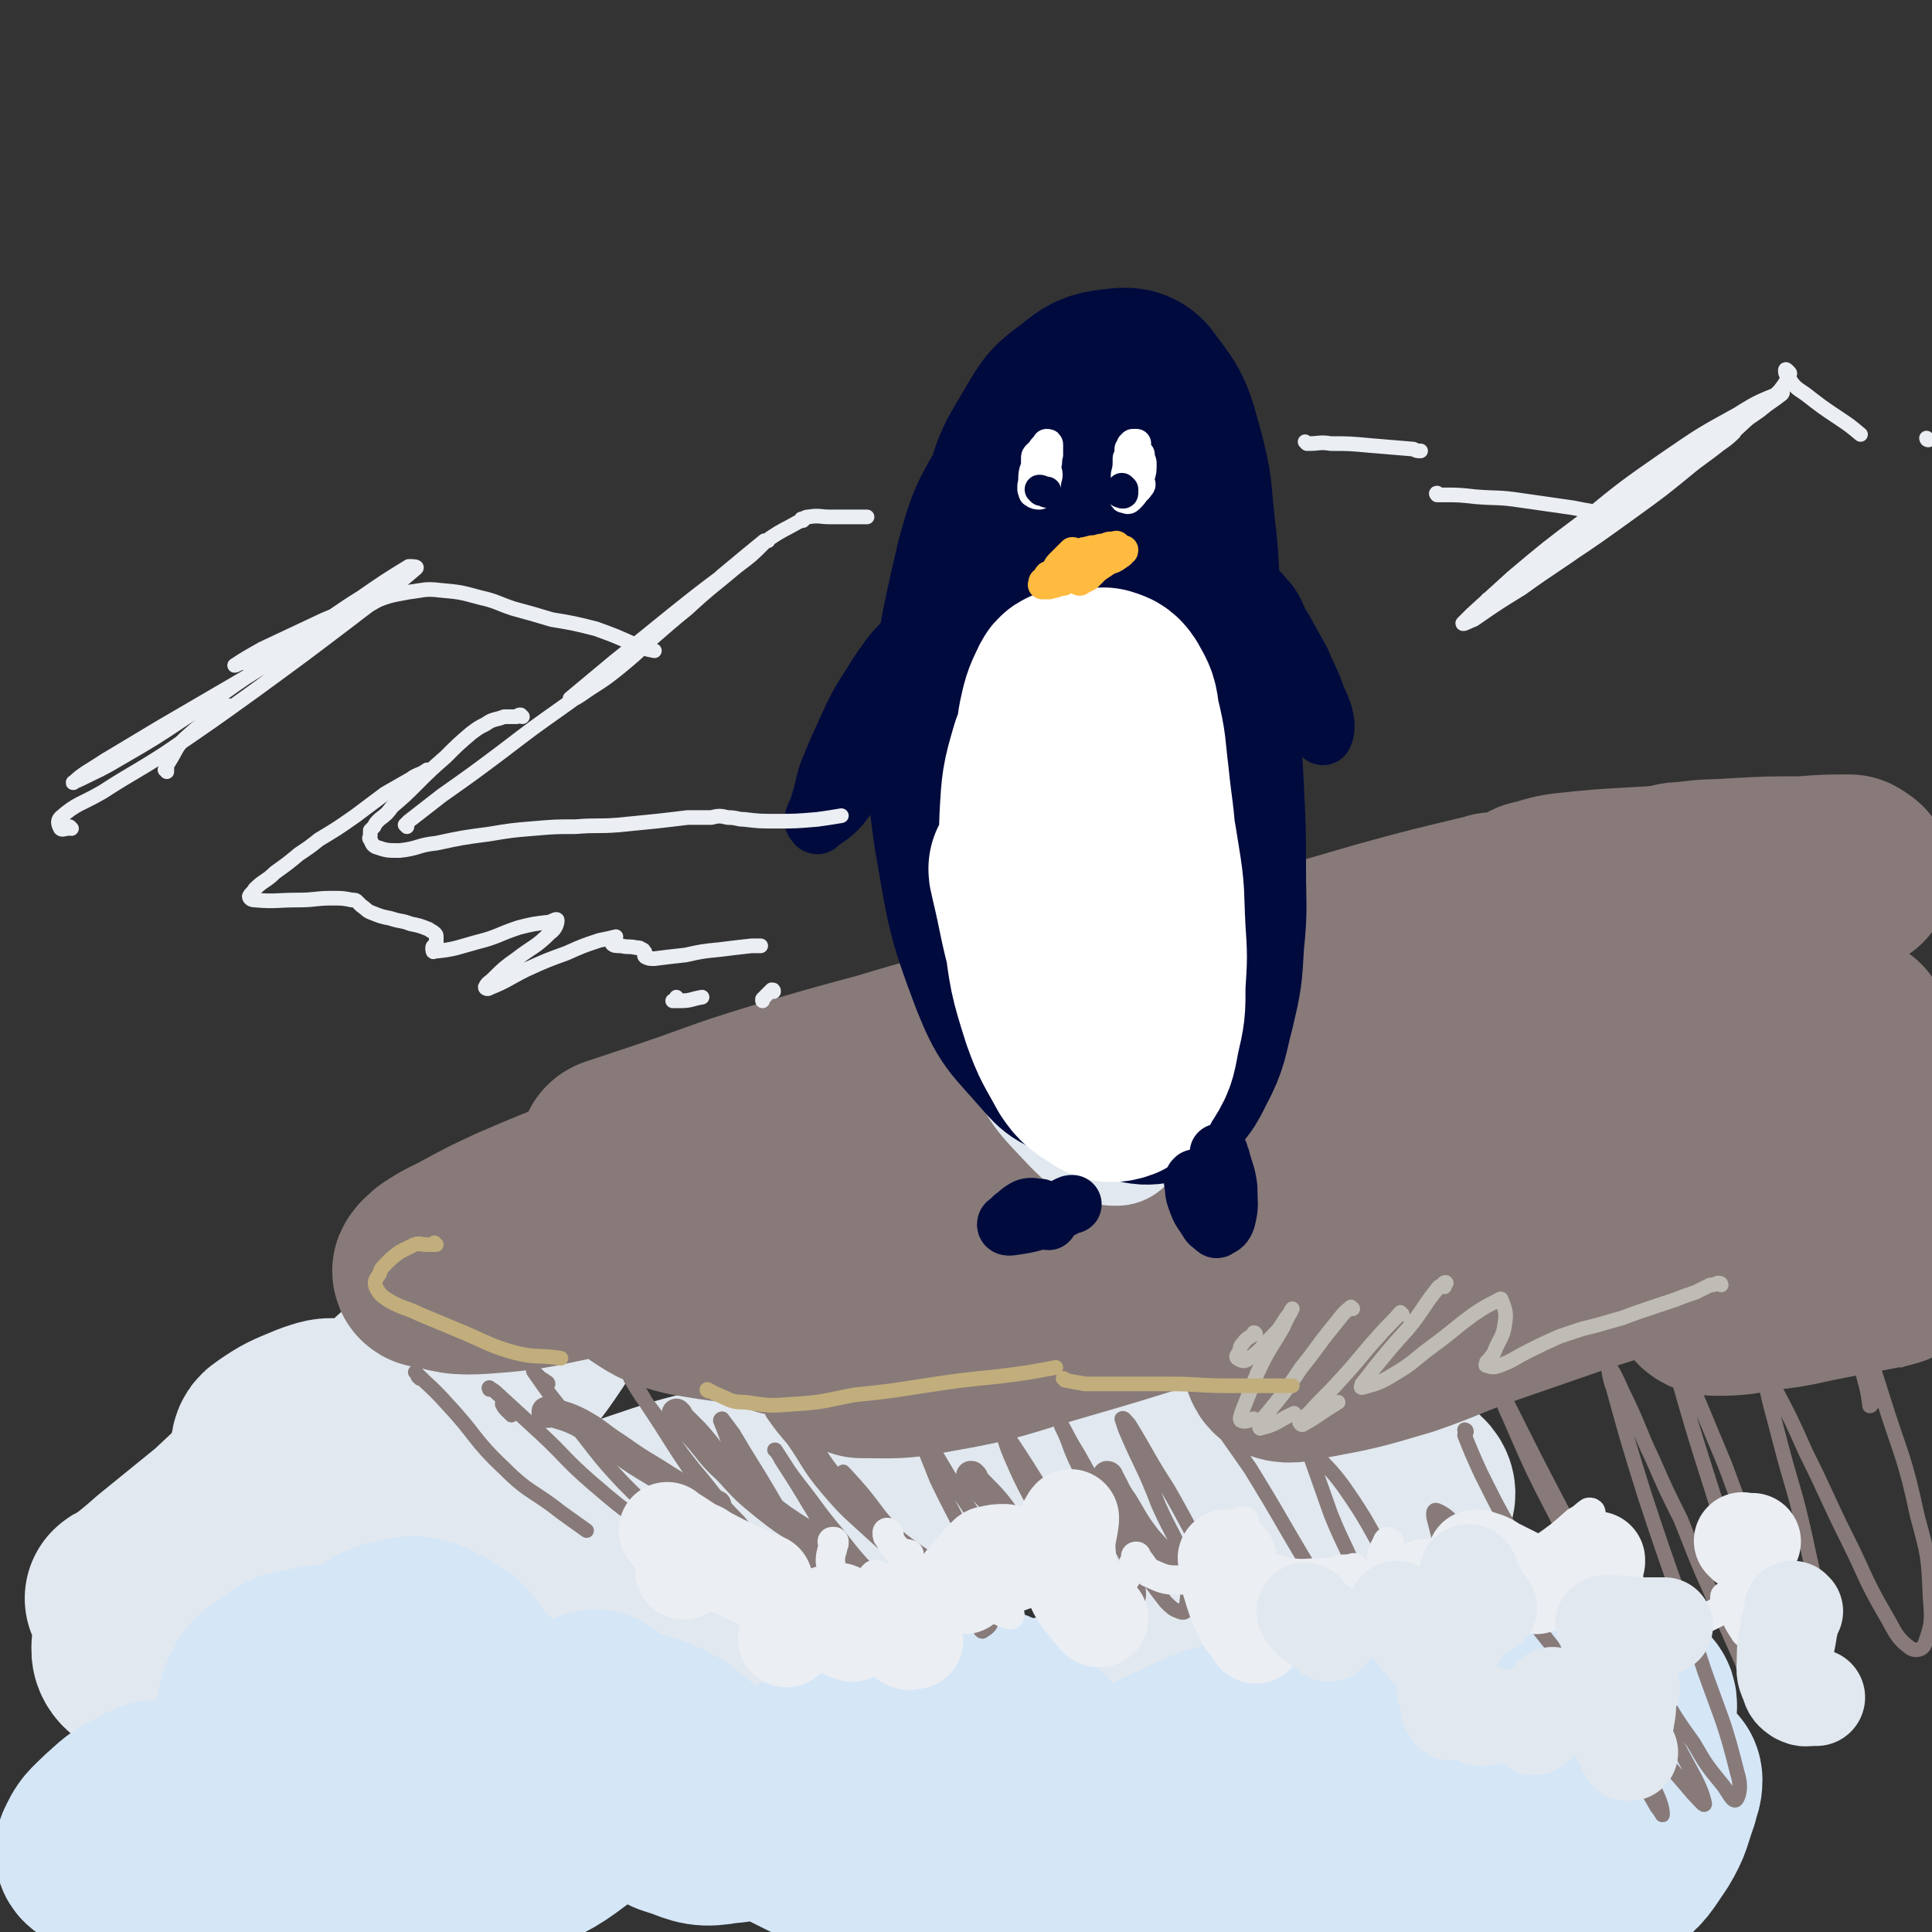
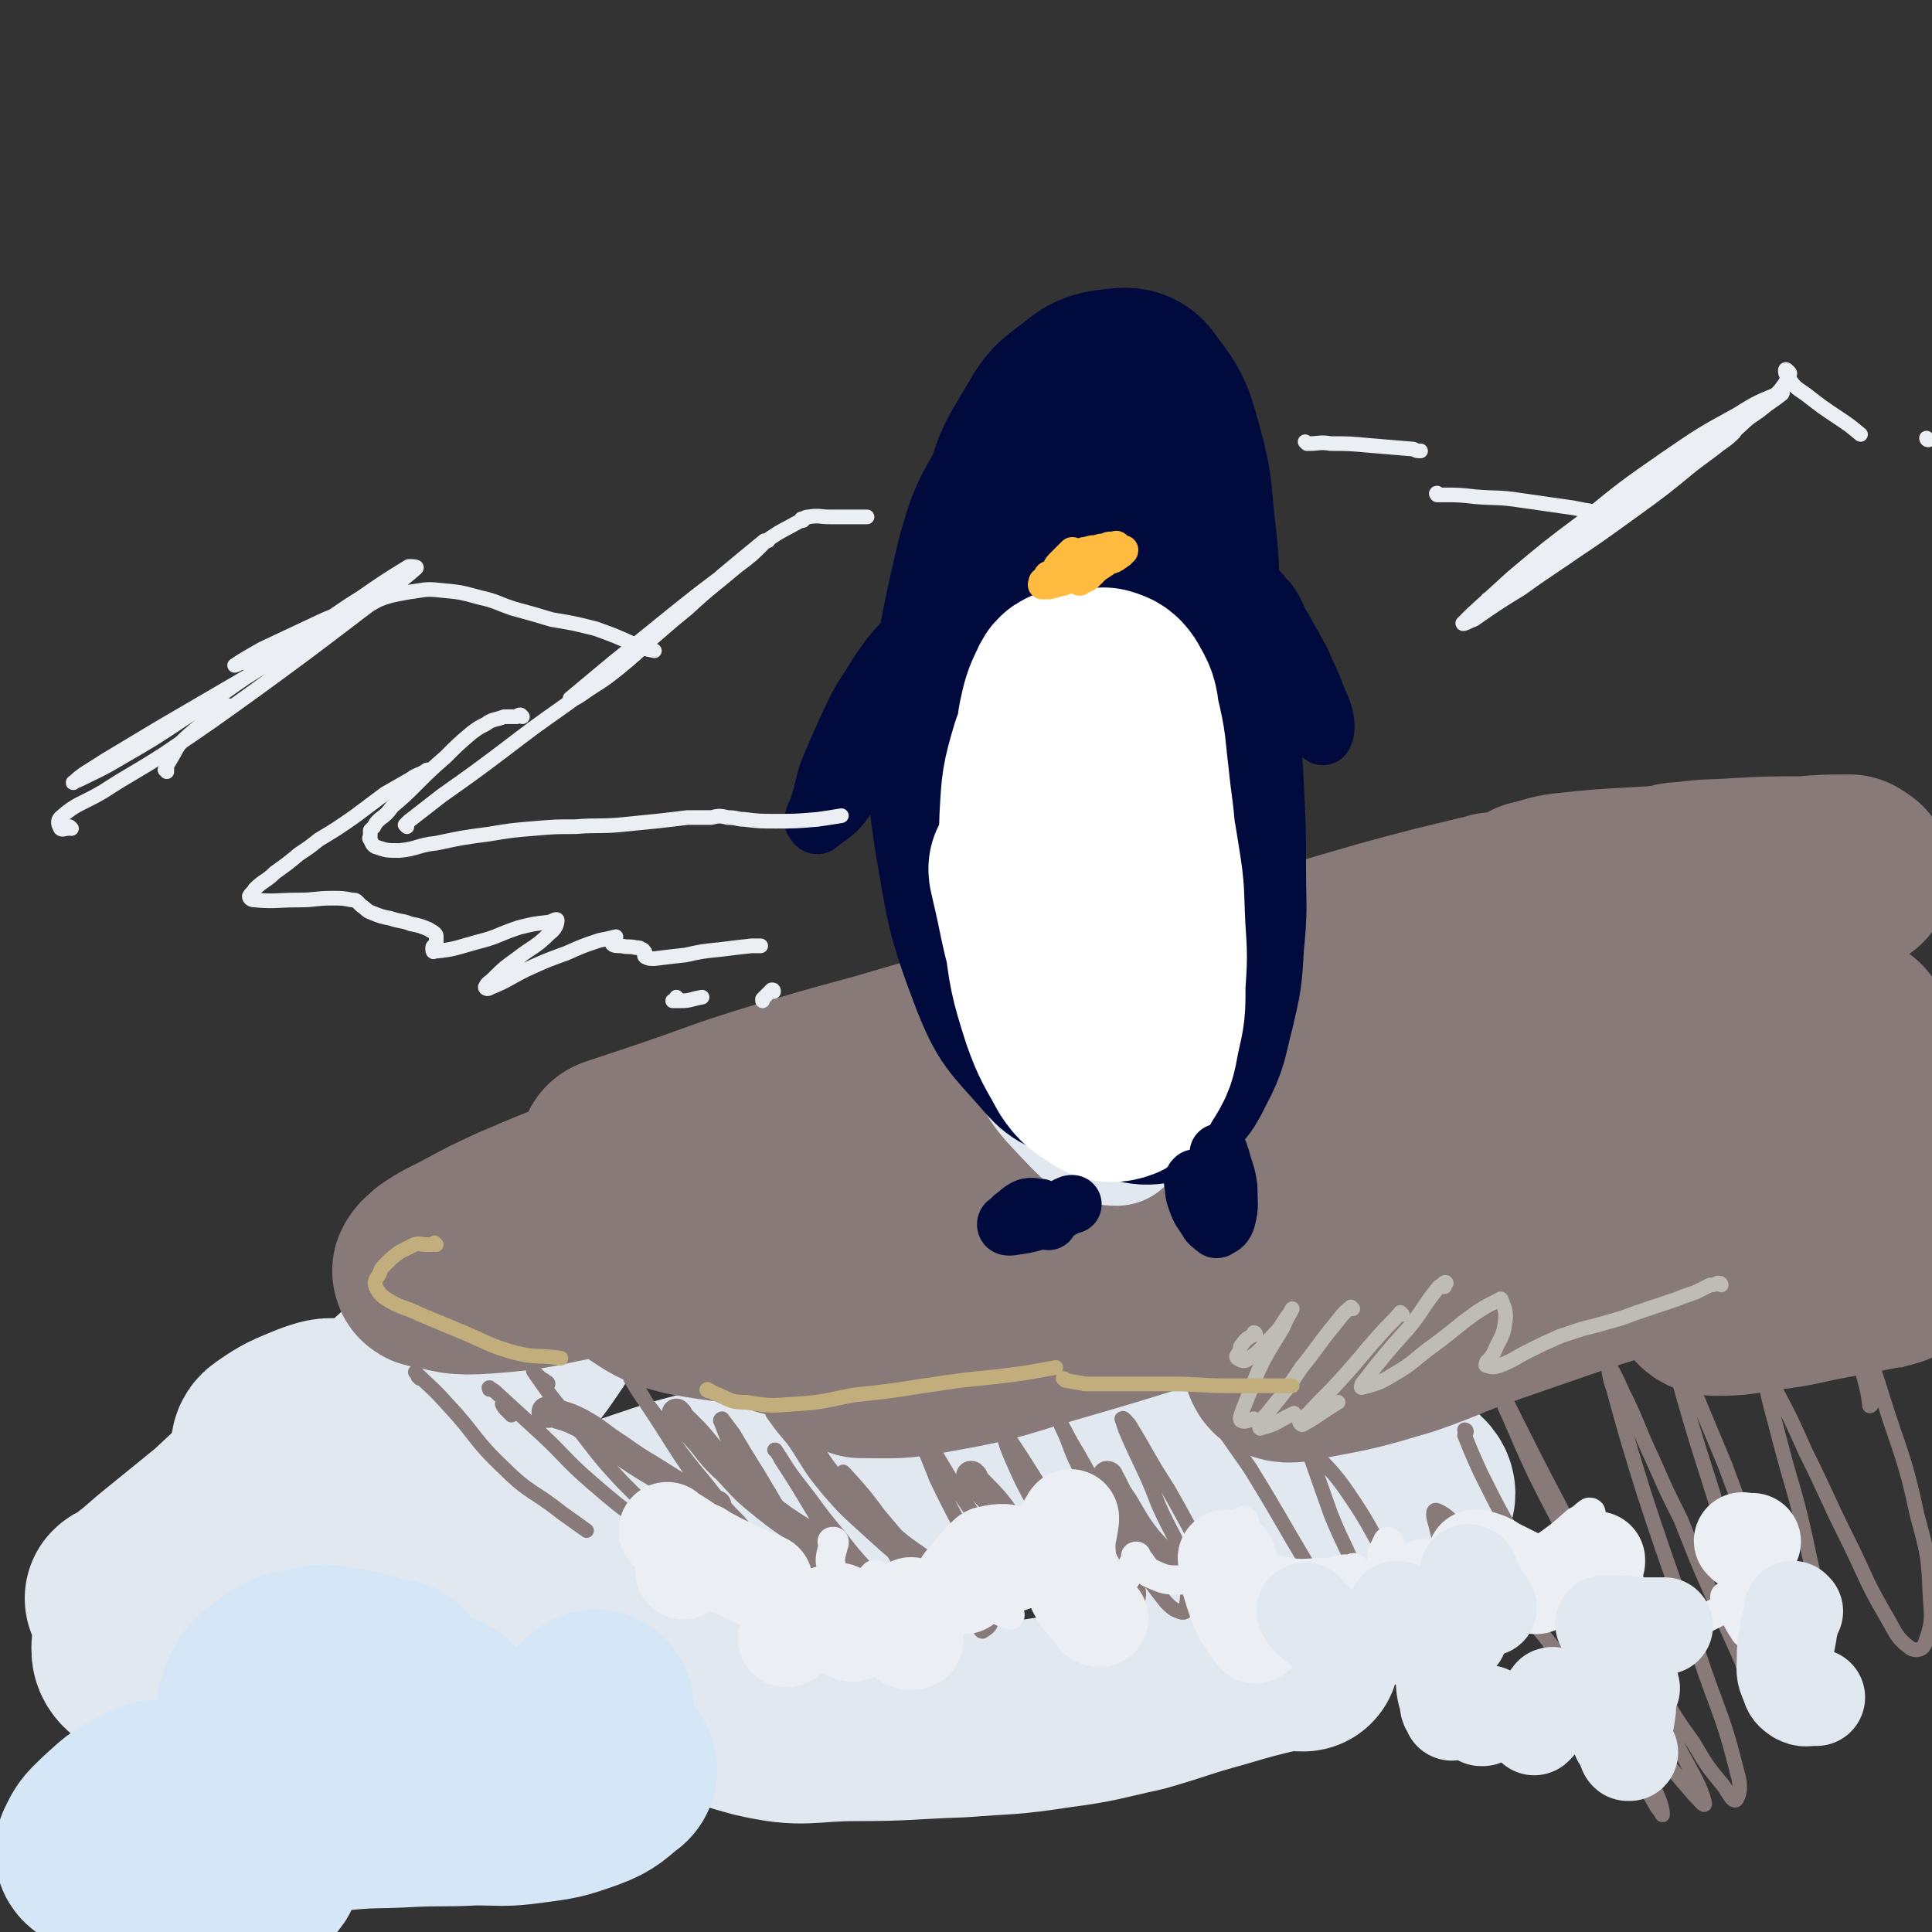
<svg xmlns="http://www.w3.org/2000/svg" viewBox="0 0 1054 1054" version="1.1">
  <rect x="0" y="0" width="1054" height="1054" fill="#333333" stroke="none" />
  <g fill="none" stroke="rgb(225,232,239)" stroke-width="105" stroke-linecap="round" stroke-linejoin="round">
    <path d="M147,794c-1,0 -1,0 -1,-1 -1,0 0,0 0,0 -1,0 -1,0 -1,0 1,-3 0,-5 3,-7 10,-7 11,-7 23,-12 6,-2 8,-3 13,-2 5,2 6,4 7,9 1,10 -1,11 -4,21 -3,10 -4,10 -8,19 -1,2 -4,4 -2,4 3,0 6,-1 11,-4 16,-10 17,-10 32,-21 24,-19 25,-18 48,-39 15,-15 16,-15 28,-33 6,-10 9,-14 9,-23 -1,-4 -6,-6 -12,-4 -16,6 -16,9 -31,20 -21,16 -21,17 -41,34 -20,18 -20,19 -40,37 -17,15 -17,15 -34,30 -13,12 -13,12 -26,24 -4,4 -4,4 -7,7 -1,0 0,0 0,1 " />
    <path d="M195,780c-1,0 -1,-1 -1,-1 0,-1 1,-1 0,-1 0,-2 0,-4 -2,-4 -7,1 -8,2 -15,6 -14,9 -13,10 -25,21 -17,14 -17,14 -33,29 -16,13 -16,13 -32,26 -8,7 -8,7 -17,14 -2,1 -3,1 -4,2 0,0 0,0 1,0 2,-1 2,-1 5,-3 1,0 1,-2 1,-1 1,2 1,4 1,7 -2,9 -4,9 -4,18 0,6 -2,9 3,13 5,5 8,5 16,3 14,-3 14,-4 27,-12 23,-13 22,-14 45,-28 19,-12 18,-15 37,-23 8,-3 11,-4 17,0 8,4 6,8 11,16 5,12 2,15 10,24 8,10 10,13 22,15 18,3 20,0 39,-6 18,-5 18,-6 36,-15 16,-8 16,-9 31,-20 10,-7 9,-8 18,-15 2,-1 2,-2 3,-1 0,0 0,1 -1,3 -1,5 -4,7 -2,10 3,5 6,5 12,5 16,0 16,-1 32,-5 23,-5 23,-5 45,-12 22,-7 21,-9 43,-15 18,-6 18,-8 37,-11 16,-2 17,-1 33,1 15,3 15,6 30,11 17,5 16,7 34,9 21,3 21,3 42,2 21,-2 21,-3 41,-8 17,-4 17,-5 32,-11 6,-2 10,-3 11,-7 1,-3 -2,-6 -6,-8 -16,-6 -17,-5 -34,-7 -32,-3 -32,-2 -63,-2 -43,-1 -43,-1 -85,-1 -45,0 -45,-3 -89,-1 -43,2 -44,1 -86,9 -42,8 -42,10 -82,23 -27,9 -27,10 -54,20 -20,8 -20,9 -40,16 -11,3 -12,4 -23,5 -2,0 -4,-1 -3,-2 5,-11 6,-13 17,-22 11,-9 12,-12 27,-15 16,-3 18,-2 35,2 15,5 16,7 28,18 16,12 15,14 28,29 15,18 11,23 29,38 17,14 18,15 40,21 26,6 27,2 54,2 28,0 28,-1 57,-2 26,-2 26,-1 52,-5 23,-3 23,-4 46,-9 21,-6 21,-7 43,-13 17,-5 17,-5 34,-9 6,-1 6,0 12,0 " />
  </g>
  <g fill="none" stroke="rgb(213,230,247)" stroke-width="105" stroke-linecap="round" stroke-linejoin="round">
    <path d="M216,915c0,0 -1,-1 -1,-1 0,0 1,1 0,1 -12,-3 -13,-5 -26,-7 -11,-2 -11,-3 -22,0 -9,1 -10,2 -18,8 -6,4 -7,5 -10,12 -2,5 0,6 2,11 0,1 1,1 2,1 " />
    <path d="M242,934c0,-1 -1,-2 -1,-1 0,0 1,0 1,1 3,7 4,7 6,14 2,10 -1,11 2,21 1,7 1,10 6,14 5,3 8,3 15,1 13,-5 13,-7 24,-15 10,-7 11,-7 19,-17 6,-7 6,-7 11,-15 1,-2 1,-3 1,-5 0,-1 -1,-2 -2,-1 -8,7 -8,7 -16,15 -7,9 -7,9 -14,18 -2,3 -2,3 -4,7 0,1 -1,1 0,2 4,1 5,2 11,1 10,-2 10,-5 20,-8 6,-2 6,-1 13,-2 2,0 3,0 4,0 1,1 1,2 0,3 -8,6 -8,8 -19,12 -14,5 -15,5 -30,7 -15,2 -15,1 -30,1 -19,1 -19,0 -37,1 -19,1 -19,0 -38,2 -18,2 -18,3 -36,7 -21,4 -21,4 -42,8 -18,3 -18,3 -36,6 -9,1 -10,2 -18,1 -2,0 -3,-2 -2,-3 3,-7 4,-7 10,-13 8,-7 8,-8 17,-12 7,-4 8,-5 15,-4 8,1 9,2 15,7 7,6 7,8 13,15 5,7 5,8 10,14 4,3 4,3 8,5 1,1 2,2 3,1 2,-1 4,-2 4,-5 -1,-7 -1,-8 -5,-14 -4,-5 -5,-7 -12,-9 -7,-2 -9,-2 -16,1 -9,4 -9,6 -15,14 -5,7 -5,7 -7,15 -2,4 -1,4 -1,8 0,0 0,0 0,0 " />
-     <path d="M137,954c0,-1 -1,-1 -1,-1 0,-1 0,0 0,0 1,-1 0,-1 0,-1 0,0 0,-1 0,-1 3,5 2,6 5,10 15,19 13,24 32,38 17,12 20,11 41,12 30,2 32,2 62,-6 21,-6 21,-9 40,-22 15,-10 14,-12 28,-24 5,-4 5,-5 9,-9 1,0 1,-1 1,0 1,6 -1,7 0,13 2,11 0,12 5,21 4,7 5,8 13,10 10,4 12,5 23,3 13,-1 14,-2 25,-9 10,-6 10,-7 18,-15 5,-5 4,-6 8,-12 1,0 0,-1 1,-1 1,1 1,2 2,4 4,11 2,13 7,24 6,10 6,12 15,19 9,6 10,6 21,8 13,2 15,3 27,0 13,-3 14,-5 25,-13 10,-7 9,-8 18,-16 4,-5 4,-5 8,-9 1,0 1,0 2,0 5,5 6,6 10,12 8,11 5,13 15,22 9,9 10,9 22,12 13,4 14,4 27,2 15,-3 15,-4 28,-11 11,-7 11,-9 20,-18 4,-4 4,-5 8,-10 1,0 1,-1 1,0 4,2 5,1 8,5 8,8 6,11 16,18 7,7 8,8 18,10 11,2 13,3 24,-1 12,-4 12,-6 21,-14 9,-8 8,-9 14,-19 3,-4 3,-4 5,-9 0,0 0,0 0,0 3,3 4,3 6,6 6,10 4,11 10,21 6,10 5,12 15,19 8,6 10,6 20,6 10,0 12,-1 21,-7 10,-7 10,-9 17,-19 6,-10 5,-11 9,-22 1,-5 2,-5 2,-9 0,-1 -1,-2 -1,-1 -7,6 -7,6 -13,14 -4,7 -4,7 -8,15 -1,3 -1,3 -2,6 0,0 0,1 0,1 1,-9 2,-10 3,-20 3,-13 3,-13 5,-26 1,-13 1,-13 2,-26 0,-3 1,-6 -2,-7 -3,-1 -5,0 -10,2 -13,7 -11,10 -25,16 -17,9 -17,10 -36,14 -15,4 -16,3 -30,2 -16,-2 -15,-6 -31,-10 -20,-5 -20,-7 -40,-8 -22,-1 -23,-1 -45,4 -21,5 -21,7 -41,16 -13,7 -12,9 -24,16 -7,4 -7,6 -14,7 -4,1 -6,1 -9,-3 -8,-7 -6,-10 -12,-19 -9,-12 -9,-13 -20,-23 -10,-8 -11,-11 -24,-13 -13,-3 -16,-2 -28,4 -17,7 -16,10 -30,23 -12,12 -11,13 -23,25 -7,6 -7,7 -15,11 -5,2 -6,3 -12,2 -10,-3 -10,-5 -19,-11 -12,-9 -11,-10 -23,-19 -12,-10 -12,-12 -26,-18 -11,-4 -13,-4 -25,-3 -11,1 -11,3 -21,8 -6,2 -6,3 -12,6 -2,1 -3,2 -5,1 -5,-2 -6,-3 -10,-7 -8,-9 -6,-11 -13,-21 -6,-8 -6,-9 -13,-16 -8,-10 -7,-12 -17,-17 -10,-5 -12,-7 -23,-4 -13,3 -13,6 -25,15 -11,8 -10,10 -20,19 -4,4 -5,4 -9,7 -1,1 -1,2 -1,1 -1,0 0,0 0,-1 3,-4 3,-5 6,-9 1,-1 2,-3 3,-2 1,3 2,4 3,9 3,16 1,16 5,32 5,18 3,20 13,36 6,11 7,14 19,19 15,7 18,6 34,4 22,-2 23,-2 43,-11 17,-8 16,-10 33,-21 15,-10 14,-13 30,-20 10,-5 11,-6 21,-4 13,2 13,5 24,11 18,11 17,15 36,24 24,12 25,13 51,18 27,6 28,4 56,2 30,-2 30,-3 59,-11 29,-8 29,-10 57,-21 22,-9 22,-9 44,-19 17,-7 16,-7 33,-14 11,-4 11,-4 22,-8 10,-4 10,-3 18,-8 11,-5 10,-6 20,-12 9,-4 9,-4 18,-8 3,-1 3,-2 5,-1 6,4 7,4 10,10 5,10 4,11 6,22 3,9 3,10 5,19 1,6 1,6 2,11 0,1 0,2 0,1 -5,-3 -7,-3 -11,-8 -9,-11 -9,-11 -17,-23 -1,-2 -1,-2 -2,-3 0,-1 0,0 0,0 2,2 2,2 4,4 9,6 8,7 18,10 10,4 11,4 22,4 9,0 10,-2 18,-5 5,-2 5,-3 10,-5 1,-1 2,-3 3,-2 2,0 2,2 3,3 " />
  </g>
  <g fill="none" stroke="rgb(135,122,121)" stroke-width="105" stroke-linecap="round" stroke-linejoin="round">
    <path d="M568,595c0,0 0,-1 -1,-1 -4,1 -4,2 -9,4 -19,9 -20,9 -39,18 -23,10 -23,11 -46,21 -23,10 -24,9 -48,19 -19,7 -19,7 -38,15 -13,6 -14,5 -27,12 -5,3 -6,3 -9,8 -2,3 -2,5 1,8 9,6 11,7 23,10 23,4 24,4 48,4 31,0 31,0 61,-3 33,-3 33,-3 65,-10 34,-7 34,-8 68,-17 30,-9 30,-9 61,-18 23,-7 23,-7 46,-14 13,-4 13,-4 26,-7 3,-1 5,-1 6,-2 0,0 -2,0 -4,1 -13,3 -13,4 -27,8 -22,6 -21,6 -44,11 -29,7 -29,7 -58,14 -31,6 -31,5 -62,12 -28,5 -28,5 -56,11 -23,5 -23,5 -46,11 -14,4 -13,4 -27,8 -2,1 -5,2 -4,2 7,-1 10,-2 20,-4 26,-5 25,-5 51,-11 32,-7 32,-6 64,-13 39,-9 39,-9 77,-18 42,-10 42,-10 84,-20 37,-8 37,-8 75,-16 21,-4 21,-4 42,-8 22,-5 22,-5 43,-10 7,-2 10,-2 15,-3 1,0 -2,0 -3,0 -17,3 -17,4 -34,7 -39,7 -39,8 -79,13 -37,5 -37,3 -75,7 -39,3 -39,3 -78,7 -36,4 -36,4 -72,9 -28,4 -28,4 -56,9 -19,3 -19,3 -38,6 -5,1 -10,2 -10,2 0,0 5,-1 9,-2 25,-7 25,-7 50,-14 35,-10 35,-9 70,-18 40,-12 40,-12 81,-24 42,-12 42,-12 83,-23 30,-8 30,-8 60,-15 16,-4 16,-4 33,-8 8,-2 13,-3 17,-4 2,0 -3,0 -6,1 -32,8 -32,8 -64,15 -39,9 -39,10 -79,17 -46,9 -46,8 -92,17 -39,6 -39,7 -79,13 -25,4 -25,3 -50,7 -15,2 -15,2 -30,5 -2,0 -4,0 -4,0 0,0 1,-1 3,-2 11,-5 11,-5 21,-11 7,-4 7,-4 14,-8 1,-1 2,-2 2,-3 0,-1 -1,-1 -2,-1 -14,3 -14,3 -28,8 -19,7 -19,7 -38,15 -19,8 -19,8 -37,15 -16,6 -16,6 -31,13 -9,4 -9,4 -18,8 -1,0 -3,1 -3,1 0,1 2,1 3,0 13,-4 13,-5 26,-10 15,-7 15,-7 29,-14 12,-6 12,-6 24,-13 6,-4 6,-5 12,-9 1,-1 3,-2 2,-3 -4,-2 -6,-3 -12,-3 -17,2 -17,4 -33,9 -22,6 -22,6 -44,13 -23,7 -23,7 -45,16 -17,6 -17,6 -34,13 -10,5 -10,5 -21,10 -4,3 -6,3 -9,5 -1,1 1,1 2,1 22,-6 22,-6 43,-14 22,-8 22,-8 44,-17 21,-9 21,-9 43,-18 16,-7 16,-6 32,-14 4,-1 6,-2 7,-5 1,0 -1,0 -3,0 -16,3 -17,3 -33,8 -23,7 -23,7 -45,15 -21,8 -21,8 -42,17 -13,6 -13,6 -26,13 -9,5 -9,4 -18,10 -2,2 -5,4 -3,4 11,4 15,5 29,4 29,-2 29,-4 57,-9 36,-7 36,-7 71,-15 43,-10 43,-10 86,-21 44,-12 44,-12 89,-24 45,-13 44,-14 89,-26 38,-11 38,-11 77,-21 27,-6 27,-6 54,-11 14,-3 14,-2 28,-4 5,-1 10,-2 10,-2 -1,1 -7,2 -13,3 -25,5 -25,5 -50,10 -36,6 -36,6 -72,12 -40,7 -40,7 -80,14 -37,6 -37,6 -73,12 -32,6 -32,7 -64,13 -23,4 -23,5 -45,8 -9,1 -10,1 -18,0 -1,0 -1,-1 0,-2 16,-10 16,-11 34,-19 31,-14 31,-13 63,-23 41,-14 41,-14 82,-24 44,-11 45,-10 89,-18 34,-7 35,-6 69,-11 6,-1 6,-2 12,-3 25,-4 25,-4 51,-9 19,-3 19,-3 38,-6 9,-2 12,-2 18,-4 1,0 -1,0 -3,0 -29,5 -29,6 -59,10 -37,5 -37,4 -74,9 -45,5 -45,4 -90,11 -48,8 -48,8 -96,19 -45,11 -45,12 -90,25 -36,11 -36,11 -71,23 -20,6 -20,6 -40,13 -4,1 -9,3 -7,2 6,-2 12,-4 24,-8 33,-11 32,-12 65,-22 43,-13 43,-12 85,-24 46,-12 46,-12 92,-23 45,-12 45,-11 90,-23 35,-9 35,-8 70,-18 16,-4 16,-5 32,-9 12,-3 14,-3 23,-6 1,0 -2,-1 -3,0 -29,7 -30,7 -59,15 -38,11 -38,11 -77,24 -43,14 -43,13 -86,29 -41,15 -41,15 -81,34 -32,15 -33,15 -64,35 -20,13 -21,13 -38,30 -6,6 -11,12 -7,16 9,6 17,4 33,3 34,-4 34,-6 67,-14 42,-10 42,-11 84,-22 46,-13 46,-13 92,-26 41,-10 41,-11 83,-21 24,-5 24,-5 48,-10 10,-2 14,-3 20,-2 2,0 0,4 -3,6 -33,16 -34,16 -69,29 -46,18 -47,16 -93,33 -46,17 -46,16 -90,34 -33,13 -33,13 -64,29 -19,9 -19,9 -37,20 -2,2 -5,4 -3,5 17,0 20,1 40,-3 35,-6 35,-8 70,-18 45,-13 45,-14 90,-27 48,-13 48,-13 96,-25 31,-7 31,-7 63,-13 28,-5 28,-6 57,-10 11,-2 11,-2 21,-3 4,0 10,0 8,2 -10,7 -15,9 -32,16 -41,17 -42,15 -83,31 -27,11 -27,11 -54,24 -19,9 -19,9 -38,20 -5,3 -11,5 -10,6 1,3 7,3 14,1 27,-5 27,-5 54,-13 23,-8 22,-9 45,-17 26,-9 26,-9 52,-18 19,-6 19,-6 39,-12 12,-3 12,-3 24,-4 7,-1 8,-2 15,-1 3,0 5,0 5,3 1,3 0,4 -3,8 -4,6 -5,5 -9,10 -2,3 -4,3 -4,6 1,2 3,3 6,3 14,0 14,-1 28,-3 17,-2 17,-3 33,-6 16,-3 16,-3 31,-6 2,0 2,-1 4,-1 " />
    <path d="M877,603c0,0 -1,0 -1,-1 1,-3 0,-4 2,-6 8,-8 9,-8 18,-13 10,-4 11,-2 22,-5 14,-3 14,-3 29,-5 17,-3 17,-3 35,-6 14,-2 14,-2 29,-4 " />
    <path d="M895,542c0,-1 0,-1 -1,-1 -4,-2 -4,-2 -9,-3 -10,-4 -10,-3 -21,-8 -1,0 -3,-1 -2,-1 11,-4 13,-4 26,-7 14,-2 14,-2 28,-3 12,-1 12,0 25,-1 " />
  </g>
  <g fill="none" stroke="rgb(135,122,121)" stroke-width="8" stroke-linecap="round" stroke-linejoin="round">
    <path d="M230,752c0,0 -1,-1 -1,-1 0,0 0,1 0,1 0,-1 0,-1 -1,-1 0,-1 0,-1 -1,-2 0,0 -1,-1 0,0 8,8 9,8 17,17 16,17 14,19 31,35 14,14 16,12 31,24 7,5 7,5 14,10 " />
    <path d="M279,772c0,0 0,-1 -1,-1 0,-1 0,-1 -1,-1 -2,-2 -2,-2 -3,-4 " />
    <path d="M268,758c0,0 -1,-1 -1,-1 0,0 0,0 0,1 0,0 0,0 0,0 0,0 0,0 0,0 0,0 0,0 0,0 1,0 -1,-1 0,-1 1,1 2,1 4,3 12,11 12,11 24,22 14,13 13,14 28,27 14,12 14,12 29,23 11,9 11,8 22,17 5,4 5,5 10,9 0,1 1,2 0,2 -1,1 -2,0 -3,-1 -10,-8 -10,-8 -19,-18 -8,-9 -7,-9 -15,-18 " />
    <path d="M299,755c0,0 0,-1 -1,-1 -1,-1 -1,-1 -3,-2 -2,-2 -2,-2 -4,-4 0,0 0,0 0,0 9,13 9,13 19,25 15,18 14,19 30,36 15,15 15,15 31,29 12,9 12,9 25,17 5,3 5,3 10,5 1,1 2,1 2,0 -2,-10 -3,-11 -8,-21 -9,-17 -10,-16 -20,-32 -14,-20 -13,-20 -27,-41 -4,-7 -4,-7 -9,-14 0,0 0,0 0,0 6,10 6,10 13,19 11,16 10,16 22,31 12,14 11,15 24,28 9,11 9,11 20,20 4,4 4,4 9,8 1,1 2,2 2,1 1,-6 3,-8 0,-15 -5,-15 -6,-15 -14,-29 -10,-17 -10,-16 -20,-33 -3,-4 -3,-4 -6,-8 0,0 -1,0 -1,1 5,12 4,13 11,24 9,16 10,16 21,30 10,13 10,12 21,25 7,8 7,8 14,15 3,3 3,3 5,5 1,0 1,0 1,-1 -2,-9 -1,-10 -5,-19 -7,-15 -9,-14 -17,-29 -9,-15 -9,-15 -18,-29 -1,-2 -1,-2 -3,-5 0,0 -1,0 0,0 6,9 6,10 13,19 11,14 10,14 21,27 11,14 11,14 23,26 8,10 9,10 17,19 5,5 4,5 9,9 1,1 2,2 2,1 1,-1 2,-3 1,-5 -6,-14 -7,-14 -14,-27 -10,-18 -10,-17 -21,-35 -6,-10 -6,-10 -13,-20 0,-1 -1,-2 -1,-2 0,0 0,1 1,1 10,11 10,11 19,23 11,13 11,13 22,26 9,11 9,11 19,22 6,7 6,7 13,13 1,1 1,2 2,2 3,-2 5,-3 5,-7 -2,-14 -3,-15 -8,-30 -10,-24 -11,-23 -22,-46 -6,-15 -6,-15 -12,-30 -1,-1 -2,-2 -1,-2 1,1 2,3 4,6 10,14 10,15 19,30 10,15 10,15 20,30 8,12 8,12 17,23 5,6 6,6 12,11 2,2 3,3 5,2 3,-2 5,-4 5,-8 -1,-14 -2,-15 -7,-29 -8,-21 -11,-21 -20,-42 -5,-11 -4,-11 -8,-22 0,-1 -1,-1 -1,-1 1,2 2,3 4,6 10,15 10,15 20,31 10,16 9,16 19,32 9,12 9,12 19,23 4,5 5,4 10,9 1,1 2,2 3,1 1,-3 3,-5 2,-10 -4,-14 -5,-14 -12,-28 -10,-20 -11,-20 -21,-40 -5,-10 -4,-11 -9,-21 0,0 0,-1 0,-1 4,7 4,8 9,16 9,16 9,16 18,33 9,15 8,15 17,30 6,9 6,9 13,18 3,3 4,4 7,5 2,1 4,1 4,-1 1,-10 2,-12 0,-22 -5,-18 -7,-17 -15,-35 -8,-21 -9,-20 -18,-41 -1,-3 -2,-6 -2,-6 1,-1 2,1 4,3 11,18 10,18 21,35 11,19 10,19 21,37 9,14 9,14 18,27 6,7 6,7 12,13 2,2 4,3 5,2 3,-2 4,-4 4,-9 -1,-14 -3,-14 -6,-28 " />
    <path d="M668,781c-1,0 -1,-1 -1,-1 0,0 0,1 1,1 7,10 7,10 14,20 11,18 11,18 22,37 10,17 10,17 21,34 6,11 6,11 13,21 3,3 4,6 6,6 2,-1 3,-4 3,-7 -1,-13 -1,-14 -5,-26 -6,-21 -8,-20 -16,-40 -6,-17 -6,-17 -12,-34 0,-1 0,-2 1,-2 8,10 10,10 18,21 14,20 13,21 25,41 10,17 10,17 19,34 10,18 9,18 19,36 3,4 3,4 7,7 1,1 2,2 2,1 2,-9 4,-10 3,-20 -3,-19 -5,-19 -11,-37 -7,-21 -9,-21 -14,-42 -1,-3 -2,-8 1,-7 7,3 9,7 17,16 14,16 13,16 26,33 18,23 19,23 35,46 15,21 14,21 27,42 8,12 8,13 15,25 2,2 3,5 3,4 0,-3 -1,-7 -4,-13 -7,-15 -8,-15 -17,-30 " />
    <path d="M800,781c0,0 -1,-1 -1,-1 0,0 1,0 1,1 0,1 -1,1 -1,2 4,10 4,10 9,21 11,22 11,22 24,43 16,28 16,28 34,55 15,23 15,23 32,45 7,9 7,9 14,18 6,7 6,7 12,14 3,3 6,7 6,5 -1,-5 -3,-10 -8,-19 -16,-30 -17,-30 -33,-60 -20,-37 -20,-37 -38,-74 -15,-29 -15,-29 -28,-59 -3,-6 -5,-13 -5,-13 1,0 4,6 7,12 12,24 12,24 24,47 16,31 17,31 33,62 12,21 11,21 23,41 9,16 9,16 19,30 7,12 7,12 16,23 3,4 5,9 7,8 2,-2 3,-8 1,-14 -7,-28 -8,-28 -18,-56 -16,-49 -17,-48 -33,-97 -9,-29 -9,-29 -17,-58 -2,-5 -3,-12 -2,-11 1,0 4,6 7,13 9,18 8,19 17,38 7,16 7,16 15,32 8,20 8,21 17,41 8,18 8,18 16,36 3,8 3,10 7,15 0,1 2,0 2,-1 -1,-14 -1,-15 -4,-29 -5,-25 -6,-25 -12,-49 -14,-46 -15,-46 -28,-92 -3,-11 -3,-14 -4,-22 0,-2 1,1 2,3 4,10 4,10 8,20 10,24 10,24 20,48 10,27 10,27 21,54 9,21 9,21 18,41 4,10 4,12 9,20 1,2 4,2 4,0 3,-12 3,-14 1,-27 -3,-24 -4,-24 -9,-48 -6,-27 -7,-26 -14,-53 -4,-16 -6,-21 -8,-33 0,-2 3,2 5,4 9,17 9,17 17,35 12,24 11,24 23,48 10,20 9,21 20,40 6,10 6,13 14,19 3,2 7,1 8,-2 4,-11 4,-13 3,-25 -1,-23 -1,-23 -7,-45 -7,-33 -9,-33 -19,-65 -9,-29 -10,-29 -20,-58 -4,-14 -7,-21 -9,-27 -1,-2 1,6 3,12 4,15 4,15 8,31 4,16 4,16 8,32 2,7 2,8 3,15 1,0 1,-1 1,-1 -2,-13 -1,-13 -3,-25 -3,-19 -4,-19 -8,-37 -4,-18 -5,-18 -9,-36 -2,-7 -5,-15 -4,-15 1,1 3,9 7,17 9,21 9,21 18,42 7,15 7,15 15,30 " />
    <path d="M927,639c0,-1 0,-1 -1,-1 -2,-1 -3,-1 -5,-1 -6,-1 -6,-1 -11,-1 -1,0 -2,1 -1,1 4,2 6,2 12,2 16,-2 16,-3 32,-7 22,-5 22,-6 44,-13 25,-7 25,-7 49,-15 9,-3 9,-3 18,-6 " />
    <path d="M1005,665c0,-1 -1,-1 -1,-1 0,-1 0,0 1,-1 2,-1 1,-2 4,-3 6,-2 7,-2 14,-2 8,0 8,1 16,2 3,0 3,0 5,0 " />
    <path d="M967,678c0,-1 -1,-1 -1,-1 0,0 0,0 0,0 2,-1 2,-1 4,-2 10,-4 10,-4 20,-8 15,-5 15,-5 30,-9 17,-5 17,-4 34,-8 6,-2 6,-2 12,-3 " />
    <path d="M981,650c-1,0 -1,0 -1,-1 0,0 0,1 0,1 1,0 1,0 3,-1 7,-1 7,-1 14,-2 11,-2 11,-2 22,-4 5,0 5,0 10,0 " />
  </g>
  <g fill="none" stroke="rgb(135,122,121)" stroke-width="105" stroke-linecap="round" stroke-linejoin="round">
    <path d="M819,601c0,0 -1,0 -1,-1 0,0 0,1 0,1 9,-9 7,-14 18,-18 13,-6 16,-2 31,-2 17,1 17,2 33,4 14,1 14,1 28,3 16,1 16,1 32,2 14,1 14,0 29,1 7,0 8,-1 15,1 2,0 3,2 2,4 -8,8 -10,8 -20,14 -12,9 -13,8 -26,16 -9,6 -9,6 -17,12 -2,1 -4,3 -2,3 10,0 12,-1 24,-4 20,-5 20,-6 39,-12 23,-7 23,-6 47,-13 6,-2 6,-2 12,-3 " />
-     <path d="M973,651c0,0 -1,-1 -1,-1 0,-1 1,-1 1,-1 6,-5 6,-6 12,-10 11,-7 11,-7 23,-14 9,-4 9,-4 18,-8 " />
    <path d="M902,487c0,0 -2,-1 -1,-1 1,-2 2,-3 5,-4 7,-2 7,-3 14,-3 14,-2 14,-1 27,-2 18,-1 18,-1 37,-1 12,-1 12,-1 25,-1 " />
    <path d="M838,491c0,-1 -1,-1 -1,-1 0,-1 0,0 0,-1 9,-2 9,-3 17,-4 19,-2 19,-2 37,-3 17,-1 17,-1 34,-2 23,-1 23,-1 46,-1 20,-1 20,-1 41,-2 " />
    <path d="M919,624c-1,0 -2,0 -1,-1 0,0 0,0 1,0 10,-2 10,-3 20,-5 17,-3 17,-3 34,-5 20,-2 20,-1 39,-2 " />
  </g>
  <g fill="none" stroke="rgb(135,122,121)" stroke-width="16" stroke-linecap="round" stroke-linejoin="round">
    <path d="M299,771c0,0 -1,0 -1,-1 0,0 0,1 0,1 0,0 0,0 0,0 0,-1 1,-1 2,-1 8,3 8,2 16,6 11,6 10,7 21,14 10,7 10,7 20,13 11,7 11,7 23,14 5,3 6,2 11,4 0,0 0,0 0,0 " />
    <path d="M370,772c0,0 -1,0 -1,-1 0,0 1,1 1,1 0,0 -1,0 -1,0 5,5 5,5 10,10 9,10 8,11 18,20 10,11 10,11 21,20 9,7 9,7 20,14 4,3 5,3 10,5 " />
    <path d="M426,769c0,0 -1,0 -1,-1 0,0 0,1 0,1 0,0 0,0 0,0 5,7 5,7 11,14 9,13 8,14 18,26 11,13 12,13 25,25 11,10 11,10 24,19 9,5 9,5 19,9 5,1 5,0 10,1 " />
    <path d="M531,806c-1,-1 -1,-1 -1,-1 -1,0 0,0 0,0 0,1 0,1 0,1 6,7 7,7 13,14 9,11 7,12 17,23 8,8 9,8 19,15 8,6 8,7 17,10 6,3 7,2 13,2 1,0 1,-1 2,-1 " />
    <path d="M605,806c0,0 -1,-1 -1,-1 0,0 1,0 1,1 4,7 3,7 8,14 6,10 6,11 13,20 7,8 8,8 16,15 2,3 2,3 5,5 " />
  </g>
  <g fill="none" stroke="rgb(235,238,243)" stroke-width="16" stroke-linecap="round" stroke-linejoin="round">
    <path d="M406,851c0,0 0,0 -1,-1 0,0 0,0 -1,-1 0,0 0,0 0,-1 -1,0 -1,0 -1,-1 -1,0 -1,0 -1,0 0,-1 -1,-1 -1,-1 1,0 2,0 2,1 4,4 4,5 8,9 4,4 4,4 8,8 1,0 1,0 2,0 " />
    <path d="M455,842c0,0 0,-1 -1,-1 0,0 1,0 1,0 -1,6 -2,6 -2,11 1,6 1,6 4,11 0,1 1,1 1,2 " />
-     <path d="M485,837c0,0 -1,0 -1,-1 0,0 0,0 0,0 0,0 0,0 0,0 0,2 0,2 1,3 2,4 2,4 5,7 3,2 3,1 6,2 " />
    <path d="M530,844c0,-1 0,-1 -1,-1 0,0 1,0 1,0 1,5 0,5 1,9 3,8 2,9 6,16 3,6 4,6 9,11 2,1 2,1 5,2 " />
    <path d="M563,860c0,0 0,0 -1,-1 -1,-5 0,-6 -1,-11 0,-3 -1,-3 -2,-6 0,-1 0,-1 -1,-1 0,0 0,-1 -1,-1 0,1 0,1 0,1 2,2 2,3 4,4 5,1 5,1 10,2 4,0 4,-1 8,-1 1,-1 1,-1 3,-1 1,0 1,-1 2,0 2,6 2,6 3,12 1,8 0,9 2,17 1,5 1,6 3,10 2,2 3,3 5,3 3,1 4,0 5,-1 2,-5 2,-6 2,-11 1,-5 1,-6 -1,-11 -2,-3 -3,-4 -7,-5 -5,-1 -6,0 -12,1 -11,3 -11,5 -22,9 -12,4 -12,5 -24,6 -12,2 -13,2 -25,0 -10,-2 -10,-3 -20,-8 -7,-2 -6,-3 -12,-6 -2,-1 -2,-2 -4,-2 0,0 -1,1 -1,1 2,8 0,9 5,15 3,6 4,7 11,9 8,2 9,3 17,1 9,-3 9,-4 17,-10 7,-5 7,-5 13,-11 6,-6 6,-6 12,-12 2,-1 2,-2 4,-2 1,0 2,0 3,2 5,6 4,7 9,14 5,6 5,7 11,11 5,3 6,4 12,4 6,-1 7,-1 12,-5 6,-5 6,-6 10,-12 4,-6 4,-6 7,-12 1,-1 0,-1 1,-2 0,-1 -1,-1 0,-1 0,0 0,0 0,1 4,4 3,5 7,8 7,3 8,4 15,4 7,0 8,-1 14,-5 7,-3 7,-4 12,-10 5,-4 4,-5 7,-10 2,-3 2,-3 4,-6 0,-1 0,-1 0,-1 0,0 -1,-1 -1,0 0,4 -1,5 0,9 3,7 4,9 10,13 7,5 8,4 16,6 8,1 9,0 17,0 6,0 6,-1 12,-2 2,0 2,0 5,0 0,-1 1,-1 1,0 1,4 1,5 0,9 0,6 -1,6 -2,11 0,2 -1,2 0,4 0,1 0,1 1,1 " />
    <path d="M753,866c0,0 -1,0 -1,-1 1,-4 2,-4 3,-9 2,-6 2,-6 3,-12 0,-1 0,-1 0,-2 0,-1 -1,-1 -1,-1 -2,5 -4,6 -3,11 0,7 0,9 5,14 6,5 8,6 15,6 12,1 13,-1 25,-4 10,-3 10,-4 19,-9 12,-7 12,-7 23,-14 10,-7 10,-7 19,-15 4,-2 4,-3 7,-5 1,0 1,0 1,1 -2,10 -3,10 -4,20 -1,12 -1,13 1,24 3,10 3,12 10,19 5,5 6,6 14,7 8,2 9,1 17,-1 8,-2 8,-3 14,-7 8,-4 8,-4 16,-8 5,-3 5,-3 10,-6 1,-1 1,-1 2,-2 0,0 1,0 1,0 -1,0 -1,0 -1,1 -2,1 -2,1 -3,1 -1,1 -1,1 -2,1 -1,0 -1,0 -1,0 -1,-1 -1,-1 -1,-2 0,-1 0,-2 0,-2 1,1 1,1 2,2 2,4 1,5 4,9 2,4 2,4 4,7 1,2 2,3 3,2 3,0 4,0 5,-3 2,-5 2,-6 1,-11 -1,-3 -2,-3 -4,-5 " />
  </g>
  <g fill="none" stroke="rgb(235,238,243)" stroke-width="53" stroke-linecap="round" stroke-linejoin="round">
    <path d="M465,891c0,0 0,-1 -1,-1 0,-1 0,-1 -1,-1 0,0 0,0 0,0 0,0 0,0 -1,0 0,0 0,0 0,1 " />
    <path d="M458,880c0,0 0,-1 -1,-1 0,0 0,0 0,0 -4,1 -4,1 -7,2 -7,4 -7,4 -13,8 -4,2 -4,2 -8,5 " />
    <path d="M383,847c0,0 -1,-1 -1,-1 -1,0 -1,0 -1,0 -2,0 -3,0 -4,1 -2,3 -2,4 -3,8 -1,1 -1,1 -1,2 " />
    <path d="M365,836c0,0 -1,-1 -1,-1 0,0 1,1 1,1 10,6 10,7 20,12 13,7 14,7 27,13 3,1 3,1 5,2 " />
    <path d="M498,877c0,0 -1,-1 -1,-1 -1,2 -1,3 -2,7 -1,5 0,5 -1,10 0,1 0,2 1,2 1,1 2,0 4,0 " />
    <path d="M526,865c0,-1 -1,-1 -1,-1 1,-2 2,-2 4,-5 4,-5 4,-5 9,-10 1,-1 1,-1 2,-1 4,-1 4,-1 8,-1 5,1 5,1 9,1 6,0 6,-1 11,-2 " />
    <path d="M583,833c-1,0 -1,-1 -1,-1 0,-1 0,-1 1,-2 0,-1 1,-2 1,-2 0,0 0,0 0,1 -1,8 -2,8 -2,16 1,10 0,11 4,20 4,9 6,9 12,17 1,1 1,1 2,1 " />
    <path d="M670,851c0,0 -1,0 -1,-1 0,0 0,0 1,1 0,0 0,0 0,0 0,6 -1,6 1,12 3,10 3,10 7,19 3,5 4,5 7,10 " />
    <path d="M779,867c0,0 -1,0 -1,-1 0,0 0,1 0,1 2,0 2,0 4,0 3,0 3,0 5,-1 " />
    <path d="M806,851c0,0 -1,-1 -1,-1 0,0 0,0 1,0 1,1 1,0 3,1 4,1 4,2 8,4 8,4 8,4 16,8 2,1 2,1 5,2 " />
    <path d="M871,852c0,0 0,-1 -1,-1 0,0 1,0 1,0 0,2 -1,2 -1,3 0,4 0,4 0,9 " />
    <path d="M952,842c-1,-1 -1,-1 -1,-1 -1,-1 0,0 0,0 1,0 1,0 2,0 1,0 1,0 3,0 " />
  </g>
  <g fill="none" stroke="rgb(225,232,239)" stroke-width="53" stroke-linecap="round" stroke-linejoin="round">
    <path d="M715,883c0,0 0,0 -1,-1 -1,-2 -2,-3 -2,-3 0,0 1,2 2,3 4,4 5,4 9,7 1,1 1,1 2,2 " />
    <path d="M763,879c-1,0 -1,-1 -1,-1 0,0 0,1 0,1 3,4 3,4 6,7 5,5 4,6 9,11 1,2 1,1 3,3 " />
    <path d="M802,859c0,-1 -1,-1 -1,-1 0,0 0,0 0,0 2,5 2,5 5,10 3,5 3,5 6,9 " />
    <path d="M848,926c-1,0 -1,-1 -1,-1 -1,0 0,1 -1,1 -2,6 -2,6 -5,11 -2,3 -2,3 -4,5 " />
    <path d="M796,892c0,0 -1,-1 -1,-1 -2,1 -2,2 -3,4 -2,9 -3,9 -4,18 0,8 0,8 2,15 0,4 1,3 2,6 " />
    <path d="M809,937c0,0 -1,0 -1,-1 0,0 0,1 0,1 1,0 1,0 1,-1 2,0 2,0 3,-1 " />
    <path d="M890,921c0,-1 -1,-1 -1,-1 0,0 0,0 0,0 0,3 0,3 -1,6 0,6 0,6 -1,12 -1,5 -2,5 -3,10 " />
    <path d="M889,956c-1,0 -1,0 -1,-1 -1,0 0,1 0,1 0,0 0,0 0,0 0,0 0,0 0,-1 " />
    <path d="M876,887c0,0 -1,-1 -1,-1 0,0 0,0 1,0 1,0 1,0 2,0 8,0 8,0 17,1 6,0 6,0 13,0 " />
    <path d="M979,879c0,0 -1,-1 -1,-1 0,0 0,1 0,2 -1,4 -1,4 -2,8 -1,8 -2,8 -2,16 0,7 -1,8 2,14 1,4 2,5 5,7 4,2 4,1 9,1 0,0 0,0 1,0 " />
    <path d="M593,391c0,0 -1,-1 -1,-1 0,0 0,0 0,0 -1,8 -2,8 -2,16 0,18 0,18 2,36 3,31 2,31 9,61 4,22 5,22 13,43 2,6 3,9 7,11 3,1 6,-2 7,-6 5,-13 3,-15 5,-30 1,-12 1,-12 0,-25 0,-9 -1,-9 -2,-18 " />
    <path d="M613,378c0,-1 0,-1 -1,-1 0,-1 1,-1 0,-1 -2,-2 -3,-5 -5,-3 -6,4 -7,6 -10,15 -6,16 -5,17 -7,35 -2,25 -3,25 -1,50 2,30 1,31 9,59 2,10 4,11 10,18 2,3 5,4 7,2 7,-6 8,-8 11,-18 4,-12 2,-13 3,-25 0,-16 1,-17 -1,-32 -2,-26 -3,-26 -7,-52 -5,-27 -4,-27 -11,-54 -4,-16 -3,-17 -11,-32 -2,-4 -4,-7 -8,-6 -6,2 -8,6 -10,14 -7,19 -6,20 -8,40 -3,30 -5,30 -3,60 3,43 3,44 13,86 4,19 6,20 16,37 4,6 7,8 13,8 6,1 9,-1 12,-7 8,-13 7,-15 10,-31 3,-17 3,-18 3,-35 1,-25 1,-25 -1,-50 -1,-19 -1,-19 -4,-38 -5,-37 -3,-38 -11,-74 -3,-11 -3,-13 -10,-22 -3,-3 -6,-3 -9,-1 -9,7 -10,9 -16,21 -9,21 -9,22 -13,45 -6,31 -7,32 -6,63 1,41 -1,43 10,82 5,20 8,21 22,36 6,7 9,8 17,8 8,0 10,-2 15,-9 10,-13 10,-15 15,-30 5,-17 5,-17 7,-34 2,-25 1,-25 0,-50 0,-22 0,-22 -2,-45 -3,-29 -2,-29 -7,-59 -5,-37 -2,-39 -13,-75 -3,-11 -5,-17 -13,-18 -7,-2 -10,4 -15,13 -12,17 -12,18 -19,39 -9,29 -10,29 -15,60 -5,35 -7,36 -4,70 3,44 3,46 15,88 7,21 9,21 22,39 7,10 9,10 19,15 5,3 8,4 12,0 8,-6 9,-9 11,-19 4,-20 3,-21 3,-41 -1,-21 -2,-21 -4,-42 -3,-25 -3,-25 -7,-49 -5,-34 -4,-34 -12,-68 -3,-14 -3,-18 -10,-27 -3,-3 -7,0 -9,4 -8,15 -8,16 -11,33 -5,25 -4,26 -3,51 1,33 0,34 8,66 6,24 7,26 19,46 5,8 8,9 16,10 5,1 8,-1 10,-7 6,-11 5,-12 6,-25 2,-18 1,-19 0,-37 -1,-21 -1,-21 -4,-42 -3,-24 -3,-24 -7,-48 -7,-40 -5,-42 -17,-80 -2,-6 -5,-10 -10,-8 -8,3 -11,8 -15,18 -10,22 -10,23 -13,47 -5,31 -6,32 -3,63 3,36 2,37 13,71 7,20 9,22 23,37 4,5 9,7 14,3 8,-5 8,-9 12,-20 4,-13 3,-14 5,-29 2,-23 1,-23 1,-46 0,-24 0,-24 -2,-47 -2,-32 -1,-32 -6,-64 -5,-40 -2,-42 -13,-80 -3,-9 -6,-14 -14,-15 -8,0 -11,4 -18,12 -13,16 -13,17 -22,37 -13,30 -14,30 -21,62 -8,40 -10,41 -9,81 1,53 0,55 13,106 6,26 10,27 26,48 10,13 11,14 26,22 9,4 12,6 21,2 11,-5 11,-9 18,-21 10,-21 10,-22 15,-46 5,-22 4,-23 6,-46 2,-27 1,-27 2,-55 0,-22 0,-22 0,-44 0,-4 0,-4 -1,-9 -2,-29 -1,-29 -4,-58 -3,-24 -1,-25 -9,-47 -4,-14 -4,-18 -15,-26 -12,-8 -17,-9 -30,-5 -15,4 -15,8 -27,20 -17,15 -19,14 -30,34 -19,33 -23,34 -31,70 -7,33 -4,35 0,69 5,33 6,34 19,64 13,30 15,31 35,56 14,16 15,16 33,26 10,6 13,9 22,6 10,-2 12,-5 17,-14 10,-17 10,-19 14,-39 4,-21 2,-22 3,-43 0,-26 0,-26 -1,-51 -2,-29 -2,-29 -5,-57 -4,-34 -3,-34 -8,-68 -5,-34 -3,-35 -12,-68 -6,-21 -5,-26 -18,-41 -6,-5 -11,-3 -19,1 -14,10 -15,12 -24,27 -17,27 -18,27 -28,57 -17,56 -19,56 -25,114 -5,47 -4,49 3,95 5,37 7,38 22,71 10,23 12,24 29,42 9,9 11,11 23,13 8,1 11,0 16,-6 11,-13 11,-15 17,-32 8,-25 7,-26 11,-53 3,-24 2,-25 2,-50 1,-26 1,-26 0,-52 -1,-27 -1,-27 -4,-53 -3,-28 -1,-29 -7,-56 -7,-30 -5,-35 -20,-58 -4,-7 -10,-6 -17,-3 -13,7 -14,9 -23,23 -14,23 -15,23 -22,49 -9,35 -11,36 -10,72 1,55 0,57 13,111 7,32 9,34 27,62 10,17 13,17 30,27 8,5 13,7 20,2 10,-6 10,-10 14,-23 7,-26 6,-27 8,-54 3,-27 2,-27 1,-54 0,-27 -1,-27 -2,-54 -2,-33 -2,-33 -5,-66 -3,-32 -2,-33 -8,-65 -4,-24 -1,-32 -13,-48 -5,-6 -13,-1 -19,5 -15,16 -15,19 -22,41 -13,36 -14,37 -18,75 -5,50 -7,51 -1,100 3,34 5,37 20,66 5,10 10,12 19,13 8,0 11,-4 16,-12 8,-13 7,-14 10,-30 3,-26 2,-27 1,-53 0,-18 0,-19 -3,-37 -7,-33 -4,-39 -16,-65 -2,-5 -8,0 -12,3 -4,3 -2,5 -5,10 " />
  </g>
  <g fill="none" stroke="rgb(1,10,61)" stroke-width="53" stroke-linecap="round" stroke-linejoin="round">
    <path d="M557,352c0,-1 -1,-2 -1,-1 -1,0 0,1 0,2 -1,14 -3,14 -3,29 0,20 0,20 2,40 2,20 3,20 7,40 2,14 2,14 6,27 2,5 2,6 5,9 1,1 3,1 4,-1 4,-8 3,-9 5,-18 1,-4 0,-5 0,-9 " />
  </g>
  <g fill="none" stroke="rgb(1,10,61)" stroke-width="105" stroke-linecap="round" stroke-linejoin="round">
    <path d="M565,362c0,0 -1,-1 -1,-1 0,1 0,1 0,2 -3,12 -5,12 -7,24 -4,20 -3,20 -4,40 0,19 -1,19 2,37 2,12 3,13 8,24 3,5 4,7 9,8 5,1 7,0 11,-4 9,-9 10,-10 15,-22 7,-15 8,-15 11,-31 4,-21 3,-22 5,-43 2,-28 2,-28 1,-55 0,-28 1,-28 -2,-55 -2,-18 -1,-19 -8,-35 -3,-7 -4,-8 -11,-11 -6,-2 -9,-2 -14,2 -12,8 -13,10 -20,23 -12,20 -13,21 -19,43 -10,43 -10,44 -14,87 -2,29 -2,30 2,59 7,40 6,41 20,78 8,20 10,20 24,36 7,8 8,10 17,12 6,2 9,1 13,-4 10,-10 9,-13 16,-27 7,-18 7,-18 12,-37 5,-21 4,-21 6,-42 3,-21 2,-21 3,-42 1,-21 1,-21 2,-42 0,-23 0,-23 1,-46 0,-21 0,-21 -1,-41 -1,-16 0,-16 -3,-31 -4,-18 -4,-18 -11,-35 -4,-9 -4,-11 -10,-16 -5,-4 -7,-5 -12,-3 -10,4 -11,5 -18,14 -11,12 -11,13 -19,28 -10,22 -11,22 -17,45 -9,30 -9,30 -14,61 -4,34 -6,34 -5,68 2,40 0,42 10,81 6,23 9,23 22,43 7,11 7,12 17,19 5,4 8,5 13,3 10,-5 10,-7 17,-17 10,-16 9,-17 17,-34 6,-13 6,-13 9,-27 5,-19 5,-20 8,-39 2,-17 1,-17 2,-35 0,-19 0,-19 0,-39 -1,-24 -1,-24 -2,-49 -1,-25 0,-25 -3,-50 -2,-19 -1,-19 -6,-38 -5,-18 -5,-20 -16,-34 -3,-5 -6,-5 -13,-4 -9,1 -11,2 -18,8 -11,8 -11,8 -18,20 -10,17 -11,17 -16,37 -8,30 -8,31 -11,62 -4,38 -5,39 -3,77 3,41 4,42 14,82 8,27 10,27 22,52 7,13 7,14 17,25 7,9 8,10 18,16 8,4 10,6 18,4 8,-3 9,-6 13,-14 7,-13 6,-15 10,-30 4,-17 4,-17 5,-35 2,-19 1,-20 1,-39 0,-21 0,-21 -1,-42 -1,-20 -1,-20 -3,-40 -2,-22 -2,-22 -6,-43 -3,-20 -3,-20 -7,-39 -5,-22 -4,-22 -10,-44 -5,-20 -3,-21 -11,-39 -2,-6 -4,-8 -9,-10 -6,-2 -8,-2 -13,2 -11,7 -11,9 -18,20 -11,19 -10,19 -17,40 -9,28 -10,28 -15,56 -6,33 -7,33 -7,66 -1,35 -2,36 5,69 7,35 9,35 22,68 5,13 6,14 15,23 3,3 8,4 10,1 9,-13 7,-17 13,-34 1,-4 0,-4 1,-7 " />
  </g>
  <g fill="none" stroke="rgb(255,255,255)" stroke-width="105" stroke-linecap="round" stroke-linejoin="round">
    <path d="M560,475c0,0 -1,-1 -1,-1 0,2 1,3 1,5 5,21 4,21 10,43 3,10 2,11 8,21 2,3 3,5 7,4 5,0 6,-2 10,-7 6,-8 6,-8 10,-18 3,-8 2,-8 3,-17 2,-11 2,-11 2,-23 0,-16 0,-16 -1,-31 -2,-17 -2,-17 -6,-34 -2,-14 -2,-14 -7,-28 -2,-7 -2,-7 -6,-13 -1,-2 -1,-3 -3,-3 -3,0 -5,0 -6,3 -4,8 -4,9 -6,18 -2,14 -2,15 -2,29 -1,19 -2,19 -1,39 1,29 0,30 4,59 2,16 3,16 8,32 2,7 1,8 5,14 2,2 3,3 6,2 6,-2 8,-2 12,-8 6,-8 6,-9 9,-20 4,-10 4,-11 5,-22 2,-11 2,-11 2,-22 0,-16 0,-16 -1,-33 -1,-20 -2,-20 -4,-40 -2,-16 -1,-16 -5,-32 -1,-8 -1,-8 -5,-15 -2,-3 -3,-3 -6,-4 -4,0 -5,0 -9,3 -7,5 -7,6 -11,13 -7,10 -7,10 -11,21 -5,17 -5,18 -6,36 -1,30 -1,31 2,60 3,24 3,25 10,47 5,14 6,14 13,27 4,6 5,6 11,10 3,2 4,3 8,2 4,-1 5,-3 7,-7 6,-9 6,-10 8,-21 3,-13 3,-13 3,-27 1,-15 1,-15 0,-30 -1,-19 0,-19 -3,-37 -3,-19 -3,-19 -8,-37 -2,-8 -2,-11 -7,-15 -2,-2 -6,-1 -8,2 -7,7 -8,9 -11,19 -4,13 -4,14 -4,28 0,16 1,16 3,32 " />
  </g>
  <g fill="none" stroke="rgb(1,10,61)" stroke-width="32" stroke-linecap="round" stroke-linejoin="round">
    <path d="M497,350c0,0 -1,-1 -1,-1 0,0 0,0 0,0 0,0 0,0 0,0 -1,0 -1,0 -1,0 -1,1 -1,1 -2,1 -4,4 -4,4 -8,9 -5,7 -5,7 -10,15 -7,11 -7,11 -13,24 -5,11 -5,11 -10,23 -3,9 -2,9 -5,18 -1,4 -2,4 -3,8 0,0 0,1 0,1 1,1 1,2 2,2 6,-5 8,-5 13,-11 6,-8 6,-8 10,-18 5,-10 4,-11 7,-22 2,-9 1,-9 3,-19 1,-4 0,-5 2,-9 1,-3 2,-2 4,-5 1,-1 1,-1 2,-2 " />
    <path d="M681,318c0,0 -1,-1 -1,-1 0,0 0,0 0,0 0,0 0,0 0,0 1,1 0,0 0,0 0,0 1,1 2,1 3,3 4,3 6,7 5,5 5,5 8,12 4,8 4,8 7,16 3,8 3,8 6,16 3,7 3,7 5,14 2,5 1,5 3,9 1,3 1,3 2,5 1,1 1,1 1,2 0,1 0,1 1,2 0,0 1,1 1,0 1,-2 1,-3 1,-6 -1,-7 -2,-8 -5,-15 -3,-9 -4,-9 -8,-19 -5,-9 -5,-9 -10,-18 -4,-6 -3,-7 -7,-13 -2,-3 -3,-3 -5,-6 0,0 0,0 0,0 " />
    <path d="M572,666c-1,0 -1,-1 -1,-1 0,0 0,0 0,0 0,0 0,0 0,-1 -1,-1 -1,-1 -1,-2 -1,-1 -1,-1 -1,-2 -1,0 -1,-1 -2,-1 -3,0 -4,-1 -7,0 -4,2 -4,3 -7,5 -1,1 -1,1 -3,3 0,0 -1,0 -1,1 0,1 1,1 2,1 7,-1 8,-1 15,-3 8,-3 8,-4 16,-8 2,-1 2,-1 3,-1 " />
    <path d="M654,644c0,0 0,-1 -1,-1 0,0 0,0 0,0 -1,0 -1,0 -1,0 -1,1 -1,1 -1,2 1,5 0,5 2,10 2,6 3,6 6,11 1,2 2,2 3,3 1,1 2,2 2,1 3,-1 4,-2 5,-5 2,-8 1,-8 1,-17 -1,-8 -2,-8 -4,-16 -1,-2 -1,-2 -1,-3 " />
  </g>
  <g fill="none" stroke="rgb(1,10,61)" stroke-width="16" stroke-linecap="round" stroke-linejoin="round">
    <path d="M557,258c-1,0 -1,-1 -1,-1 0,0 0,0 0,0 0,0 0,0 0,0 0,0 0,0 0,-1 0,0 0,0 -1,0 0,-1 0,-1 -1,-1 0,0 0,0 0,0 -1,0 -1,0 -1,0 0,0 0,0 0,0 0,0 0,0 0,0 0,1 0,1 0,3 0,1 -1,1 0,2 0,1 0,2 1,2 2,1 3,1 4,0 4,-2 4,-2 6,-6 1,-2 1,-3 2,-6 0,-1 0,-1 0,-2 0,-1 0,-2 -1,-3 -1,0 -1,0 -2,-1 -1,0 -1,0 -2,0 -1,1 -1,1 -2,2 " />
  </g>
  <g fill="none" stroke="rgb(255,255,255)" stroke-width="16" stroke-linecap="round" stroke-linejoin="round">
-     <path d="M566,255c0,0 -1,-1 -1,-1 0,0 1,1 1,1 0,-1 0,-1 0,-1 0,-1 0,-1 0,-2 0,-1 0,-1 0,-2 0,-1 0,-1 0,-1 0,0 0,0 0,-1 0,0 0,0 0,0 0,0 0,0 0,0 -1,1 -1,1 -1,2 0,1 0,1 0,2 0,2 0,2 0,3 0,1 0,1 1,2 0,1 1,1 2,1 0,0 1,0 1,0 1,-2 1,-2 2,-4 1,-3 0,-3 1,-6 0,-1 0,-1 0,-3 0,-1 0,-1 0,-2 0,-1 0,-1 -1,-1 -1,2 -2,2 -3,4 -2,6 -2,6 -4,11 -1,4 0,4 -1,8 0,1 0,1 0,2 1,1 0,2 1,2 1,1 2,1 3,1 2,-1 2,-2 3,-4 1,-2 1,-2 1,-4 1,-3 1,-3 0,-6 0,-1 0,-1 -1,-2 0,-1 0,-1 -1,-2 " />
-     <path d="M620,243c0,0 -1,-1 -1,-1 0,0 1,0 1,0 0,1 -1,0 -1,0 0,0 0,0 -1,0 0,1 0,1 -1,1 0,1 0,1 -1,2 0,3 0,3 -1,5 0,5 0,5 -1,9 0,3 0,3 -1,7 0,2 0,2 0,3 0,1 0,1 0,2 0,1 0,1 1,1 1,0 1,1 2,0 2,-2 2,-2 4,-5 1,-3 1,-3 2,-7 1,-3 1,-3 1,-7 0,-1 0,-1 -1,-3 0,-1 0,-1 0,-2 -1,-1 -1,-1 -1,-1 -1,-1 -1,-1 -2,-1 -1,3 -1,3 -2,6 -1,5 -1,5 -1,9 0,3 0,3 0,5 0,1 0,1 0,2 0,1 0,2 1,1 2,-1 3,-1 5,-4 1,-1 0,-1 0,-2 " />
-   </g>
+     </g>
  <g fill="none" stroke="rgb(1,10,61)" stroke-width="16" stroke-linecap="round" stroke-linejoin="round">
    <path d="M571,269c0,0 0,-1 -1,-1 0,0 1,0 1,0 0,0 0,0 0,0 0,1 0,0 -1,0 0,0 1,0 1,0 0,0 0,0 -1,0 0,0 0,0 -1,0 0,0 0,0 -1,0 0,-1 0,-1 -1,-1 0,0 0,0 0,0 " />
    <path d="M613,267c0,0 -1,-1 -1,-1 0,0 1,1 1,1 0,1 0,1 0,1 -1,0 0,0 0,1 0,0 0,0 0,0 0,0 0,0 0,0 0,1 -1,0 -1,0 0,0 1,0 1,0 -1,1 -1,0 -1,0 0,0 0,0 -1,0 " />
  </g>
  <g fill="none" stroke="rgb(255,187,64)" stroke-width="16" stroke-linecap="round" stroke-linejoin="round">
    <path d="M583,306c0,0 -1,-1 -1,-1 0,0 0,0 1,0 0,0 0,0 0,0 0,1 -1,0 -1,0 0,0 0,0 1,0 0,-1 0,-1 1,-1 0,-1 1,-1 1,-1 2,-1 2,-1 3,-1 4,-1 4,-1 8,-2 4,0 3,-1 7,-1 2,-1 2,-1 3,-1 1,0 1,0 2,0 1,0 1,0 1,0 0,0 0,0 0,0 0,0 0,0 0,0 1,0 0,0 0,0 0,-1 0,0 0,0 0,0 0,0 0,0 0,0 0,0 0,0 -1,1 -1,1 -3,1 -1,1 -1,1 -3,1 -2,1 -2,1 -4,1 -2,0 -2,0 -3,0 -2,0 -2,0 -4,0 -1,0 -1,0 -2,1 -1,0 -1,0 -2,0 0,0 0,0 -1,0 0,0 0,0 -1,0 0,0 0,0 0,0 0,0 0,0 0,0 0,0 0,-1 -1,-1 0,0 1,0 0,1 0,0 0,0 -1,0 -1,1 -1,1 -2,2 -2,2 -2,2 -4,4 -2,2 -1,3 -3,5 -1,1 -2,1 -3,1 -1,1 0,1 -1,2 -1,1 -1,1 -1,1 -1,1 -1,0 -1,1 0,0 0,0 0,0 0,0 0,0 0,1 0,0 0,0 0,0 0,0 0,0 0,0 1,0 -1,0 0,0 1,-1 1,0 3,0 4,-1 4,-1 7,-2 3,-1 3,-1 6,-3 4,-1 4,-2 8,-3 3,-2 3,-2 6,-3 2,-1 2,-1 4,-2 1,-1 1,-1 3,-1 1,0 1,0 2,-1 1,0 1,0 1,-1 1,0 1,0 1,0 1,-1 1,-1 1,-1 1,0 0,0 1,-1 0,0 0,0 0,0 1,-1 1,-1 1,-1 0,0 0,0 0,0 0,1 0,0 -1,0 0,0 1,0 1,0 0,0 0,0 0,0 0,1 0,0 -1,0 0,0 1,0 1,0 -1,1 -2,1 -3,1 -3,2 -3,2 -6,5 -3,2 -3,2 -6,4 -1,1 -1,1 -2,2 -1,1 -1,1 -2,2 -1,1 -1,1 -2,1 -1,1 -1,1 -2,1 -1,1 -1,1 -1,1 0,0 0,0 0,0 " />
    <path d="M593,303c0,0 -1,0 -1,-1 0,0 0,1 0,1 0,0 0,0 0,0 1,0 0,-1 0,-1 0,0 0,1 0,1 -1,1 -1,1 -1,2 -1,1 -2,1 -3,2 -1,2 -1,2 -2,3 -1,1 -1,1 -1,2 -1,1 -1,1 -2,2 -1,0 -1,0 -1,1 -1,0 -1,0 -1,1 0,0 0,0 -1,1 0,0 0,0 0,0 0,0 0,0 0,0 0,0 0,0 0,-1 0,0 0,0 1,0 0,-1 0,-1 1,-2 0,0 0,0 1,-1 0,0 0,0 0,-1 1,0 1,0 1,0 -1,1 -1,1 -1,1 -2,2 -3,2 -5,3 0,1 0,1 0,1 " />
  </g>
  <g fill="none" stroke="rgb(191,187,181)" stroke-width="8" stroke-linecap="round" stroke-linejoin="round">
    <path d="M685,728c0,0 0,-1 -1,-1 0,0 0,0 0,1 -3,2 -4,2 -6,5 -2,2 -1,2 -2,5 -1,1 -2,2 -1,3 2,1 3,2 5,1 8,-5 8,-7 15,-14 5,-5 4,-6 9,-12 0,-1 1,-2 1,-2 -2,4 -3,5 -5,10 -7,12 -8,12 -14,25 -4,10 -4,10 -8,20 -1,3 -2,5 -1,6 2,1 4,0 7,-1 " />
    <path d="M738,714c0,0 -1,-1 -1,-1 -5,4 -5,5 -10,11 -9,11 -8,11 -17,22 -8,12 -8,12 -17,23 -3,4 -4,4 -6,8 0,1 0,3 1,2 9,-2 9,-4 18,-8 " />
    <path d="M765,717c-1,0 -1,-1 -1,-1 0,0 0,0 0,0 -5,6 -6,6 -12,13 -10,11 -9,11 -20,23 -9,10 -9,9 -18,19 -2,2 -4,2 -5,5 0,0 1,2 2,1 9,-5 9,-6 19,-12 " />
    <path d="M788,702c0,0 -1,0 -1,-1 0,-1 2,-2 2,-1 -1,0 -2,1 -4,2 -9,11 -8,12 -17,23 -9,10 -9,10 -18,21 -3,4 -3,4 -7,9 0,1 -1,2 0,2 7,-2 9,-2 17,-7 12,-7 11,-8 22,-16 11,-8 11,-9 22,-17 6,-4 6,-4 12,-7 2,-1 3,-2 3,-1 2,5 3,7 2,13 -1,8 -3,8 -6,16 -2,3 -2,3 -4,5 0,1 -1,2 0,2 3,1 4,1 7,0 8,-3 8,-4 16,-8 8,-4 8,-4 17,-8 6,-2 6,-2 12,-4 4,-1 4,-1 8,-2 7,-2 7,-2 14,-4 8,-3 8,-3 17,-6 6,-2 6,-2 12,-4 5,-2 5,-2 11,-4 4,-2 4,-2 8,-4 2,0 2,0 4,-1 0,0 0,0 1,0 1,0 1,1 1,1 " />
  </g>
  <g fill="none" stroke="rgb(194,174,124)" stroke-width="8" stroke-linecap="round" stroke-linejoin="round">
    <path d="M238,679c0,0 -1,0 -1,-1 0,0 1,1 0,1 -1,0 -2,0 -4,0 -4,0 -4,-1 -7,0 -4,2 -4,2 -8,4 -4,3 -4,3 -7,6 -3,3 -3,3 -4,6 -2,3 -3,4 -2,7 2,4 3,5 8,8 7,4 8,3 16,7 12,5 12,5 24,10 14,6 14,7 28,11 12,3 13,1 25,3 " />
    <path d="M387,759c-1,0 -2,-1 -1,-1 2,1 3,2 6,3 7,3 7,4 15,4 13,2 13,2 26,1 17,-1 17,-2 33,-5 19,-2 19,-2 38,-5 20,-3 20,-3 40,-5 16,-2 16,-2 32,-5 " />
    <path d="M581,753c0,-1 -1,-1 -1,-1 0,0 1,1 1,1 5,1 6,1 11,2 11,0 11,0 22,0 12,0 12,0 24,0 16,0 16,1 32,1 17,0 17,0 35,0 " />
  </g>
  <g fill="none" stroke="rgb(235,238,243)" stroke-width="8" stroke-linecap="round" stroke-linejoin="round">
    <path d="M91,421c0,-1 -1,-1 -1,-1 0,-1 1,0 1,0 0,-2 0,-3 1,-4 5,-8 4,-9 11,-15 10,-9 11,-8 22,-16 " />
    <path d="M39,452c0,0 0,0 -1,-1 -1,0 -1,1 -1,1 -2,0 -3,1 -4,0 -1,-2 -2,-4 0,-6 9,-8 11,-7 23,-14 17,-11 17,-10 34,-21 25,-17 25,-17 50,-35 26,-19 26,-19 51,-38 18,-14 21,-15 36,-28 1,-1 -2,-1 -4,-1 -13,8 -13,8 -26,17 -13,8 -13,9 -26,17 -15,11 -15,11 -30,22 -20,13 -19,14 -39,26 -18,12 -18,12 -37,23 -10,6 -11,6 -21,11 -2,1 -5,2 -4,2 5,-5 8,-6 17,-12 15,-9 15,-9 30,-18 24,-14 24,-14 48,-28 24,-15 24,-16 49,-30 10,-6 11,-5 21,-11 2,-1 4,-2 3,-2 -4,2 -6,3 -12,6 -10,4 -10,5 -20,9 -9,5 -9,5 -19,9 -9,5 -9,5 -18,9 -4,2 -4,2 -9,3 -1,1 -2,1 -2,1 6,-4 8,-5 15,-9 17,-8 17,-8 34,-16 12,-5 12,-5 25,-9 10,-4 10,-4 21,-6 8,-1 9,-2 17,-1 11,1 11,1 22,4 9,2 9,3 18,6 11,3 11,3 21,6 12,2 12,2 24,5 11,4 11,4 22,9 5,2 5,2 10,3 " />
    <path d="M222,451c0,0 -1,-1 -1,-1 0,0 0,0 0,0 1,-1 1,-1 2,-2 9,-7 9,-7 18,-14 17,-12 17,-12 33,-24 17,-13 17,-13 34,-25 18,-13 18,-13 35,-26 16,-13 16,-14 32,-27 13,-12 14,-12 27,-23 8,-6 8,-6 15,-13 1,-1 2,-1 2,-1 0,0 -1,0 -2,0 -11,9 -11,9 -23,19 -13,12 -13,12 -27,24 -15,13 -14,14 -30,27 -10,8 -10,7 -20,14 -3,2 -3,2 -6,3 0,0 0,0 0,-1 12,-10 12,-10 24,-20 15,-12 15,-12 31,-25 15,-12 15,-12 31,-24 12,-9 11,-10 24,-19 6,-4 7,-4 14,-8 2,-1 2,-1 4,-2 0,0 0,0 0,0 0,0 0,0 0,0 0,0 0,0 -1,1 0,0 0,0 -1,0 0,0 0,0 0,0 0,-1 0,-1 1,-1 0,0 0,0 0,0 2,-1 2,-1 3,-1 6,-1 6,0 12,0 10,0 10,0 20,0 " />
    <path d="M713,242c0,0 -1,-1 -1,-1 0,0 0,0 1,1 0,0 0,0 1,0 6,0 6,-1 12,0 10,0 10,0 21,1 12,1 12,1 24,2 2,1 2,1 4,1 " />
    <path d="M785,270c-1,0 -1,0 -1,-1 -1,0 0,1 0,1 2,0 2,0 3,0 9,0 9,0 18,1 12,1 12,0 25,2 14,2 14,2 28,4 10,2 10,2 20,3 " />
    <path d="M813,328c-1,0 -1,-1 -1,-1 -1,0 0,0 0,0 0,0 0,0 0,0 4,-1 4,0 8,-2 11,-6 11,-6 21,-13 14,-9 14,-9 28,-19 16,-12 16,-12 32,-25 17,-12 17,-12 33,-25 13,-10 13,-10 26,-19 6,-5 7,-5 12,-9 1,-1 0,-1 0,-1 -12,5 -13,5 -24,12 -20,11 -20,11 -39,24 -23,16 -23,16 -45,34 -20,15 -20,15 -39,31 -11,10 -11,10 -22,20 -3,3 -5,5 -5,5 0,1 3,-1 6,-2 13,-9 13,-9 26,-17 18,-13 18,-12 36,-25 19,-14 19,-14 38,-28 15,-11 15,-11 29,-22 7,-5 9,-6 13,-10 1,-1 -2,-2 -3,-1 -14,7 -14,8 -28,17 -21,14 -21,14 -41,29 -20,14 -20,14 -39,29 -12,9 -12,9 -23,18 -2,2 -6,4 -4,3 4,-2 8,-3 15,-8 15,-9 15,-9 30,-18 18,-12 18,-12 36,-25 18,-13 18,-13 35,-27 15,-11 15,-11 29,-24 10,-8 10,-8 18,-16 3,-4 3,-4 5,-8 0,-1 1,-1 0,-2 0,0 0,0 -1,-1 0,0 -1,-1 -1,0 0,1 0,2 1,3 4,6 4,6 10,10 9,7 9,7 18,13 6,4 6,4 12,9 " />
    <path d="M1052,240c0,0 -1,-1 -1,-1 0,0 0,1 1,1 0,0 0,0 0,0 " />
    <path d="M285,391c0,0 -1,-1 -1,-1 -1,0 -1,0 -2,1 -4,0 -4,0 -7,0 -5,2 -6,1 -10,4 -4,2 -4,2 -8,5 -7,6 -7,6 -14,13 -8,7 -8,7 -16,15 -6,6 -6,6 -13,12 -3,4 -3,4 -7,7 -2,2 -2,2 -3,4 -1,1 -1,1 -2,2 0,1 0,1 0,3 0,1 -1,1 0,2 1,2 1,3 3,4 6,2 6,2 13,2 10,-1 10,-3 20,-4 14,-3 14,-3 29,-5 12,-2 12,-2 24,-3 12,-1 12,-1 23,-1 12,-1 12,0 24,-1 10,-1 10,-1 20,-2 9,-1 9,-1 17,-2 7,0 7,0 13,0 4,-1 5,-1 9,0 5,0 5,1 9,1 8,1 9,1 17,1 11,0 11,0 23,-1 7,-1 7,-1 13,-2 " />
    <path d="M234,421c0,-1 -1,-1 -1,-1 0,0 0,0 0,0 -4,3 -5,2 -9,5 -7,4 -7,4 -14,8 -8,6 -8,6 -16,12 -10,7 -10,7 -20,13 -5,4 -5,4 -11,8 -6,5 -6,5 -13,10 -5,5 -6,4 -11,9 -1,2 -2,2 -3,4 0,1 1,2 3,2 11,1 12,0 24,0 9,0 9,-1 18,-1 6,0 6,0 11,1 2,0 2,0 3,1 1,1 1,1 2,2 3,2 3,3 6,4 5,2 5,2 10,3 6,2 6,1 11,3 5,1 5,1 10,3 1,1 2,1 3,2 1,1 1,1 1,2 0,2 0,2 0,4 -1,1 -2,1 -2,2 0,1 0,3 1,2 11,-1 12,-2 23,-5 12,-3 11,-4 23,-8 8,-2 8,-2 17,-3 2,-1 4,-2 4,-1 0,2 -1,5 -4,7 -8,8 -9,7 -18,14 -7,5 -7,5 -13,11 -2,2 -3,2 -4,4 -1,1 1,2 2,1 10,-4 10,-5 20,-10 11,-5 11,-5 22,-9 9,-4 9,-4 18,-7 5,-1 5,-1 9,-2 0,0 0,0 0,0 1,0 1,0 0,0 0,1 -1,1 -1,2 -1,1 -1,1 -1,2 1,1 2,1 5,1 4,1 4,0 8,1 2,0 2,0 3,1 1,0 1,0 1,1 1,0 1,1 1,1 0,1 -1,1 0,2 2,1 2,1 5,1 8,-1 8,-1 17,-2 9,-2 9,-2 19,-3 8,-1 8,-1 17,-2 2,0 2,0 5,0 " />
    <path d="M370,545c0,0 -1,0 -1,-1 0,0 0,1 0,1 -1,1 -2,1 -2,1 1,0 2,0 4,0 6,0 6,-1 12,-2 " />
    <path d="M422,541c0,-1 0,-1 -1,-1 0,0 0,0 -1,1 -2,2 -2,2 -4,4 0,0 0,0 0,1 " />
  </g>
</svg>